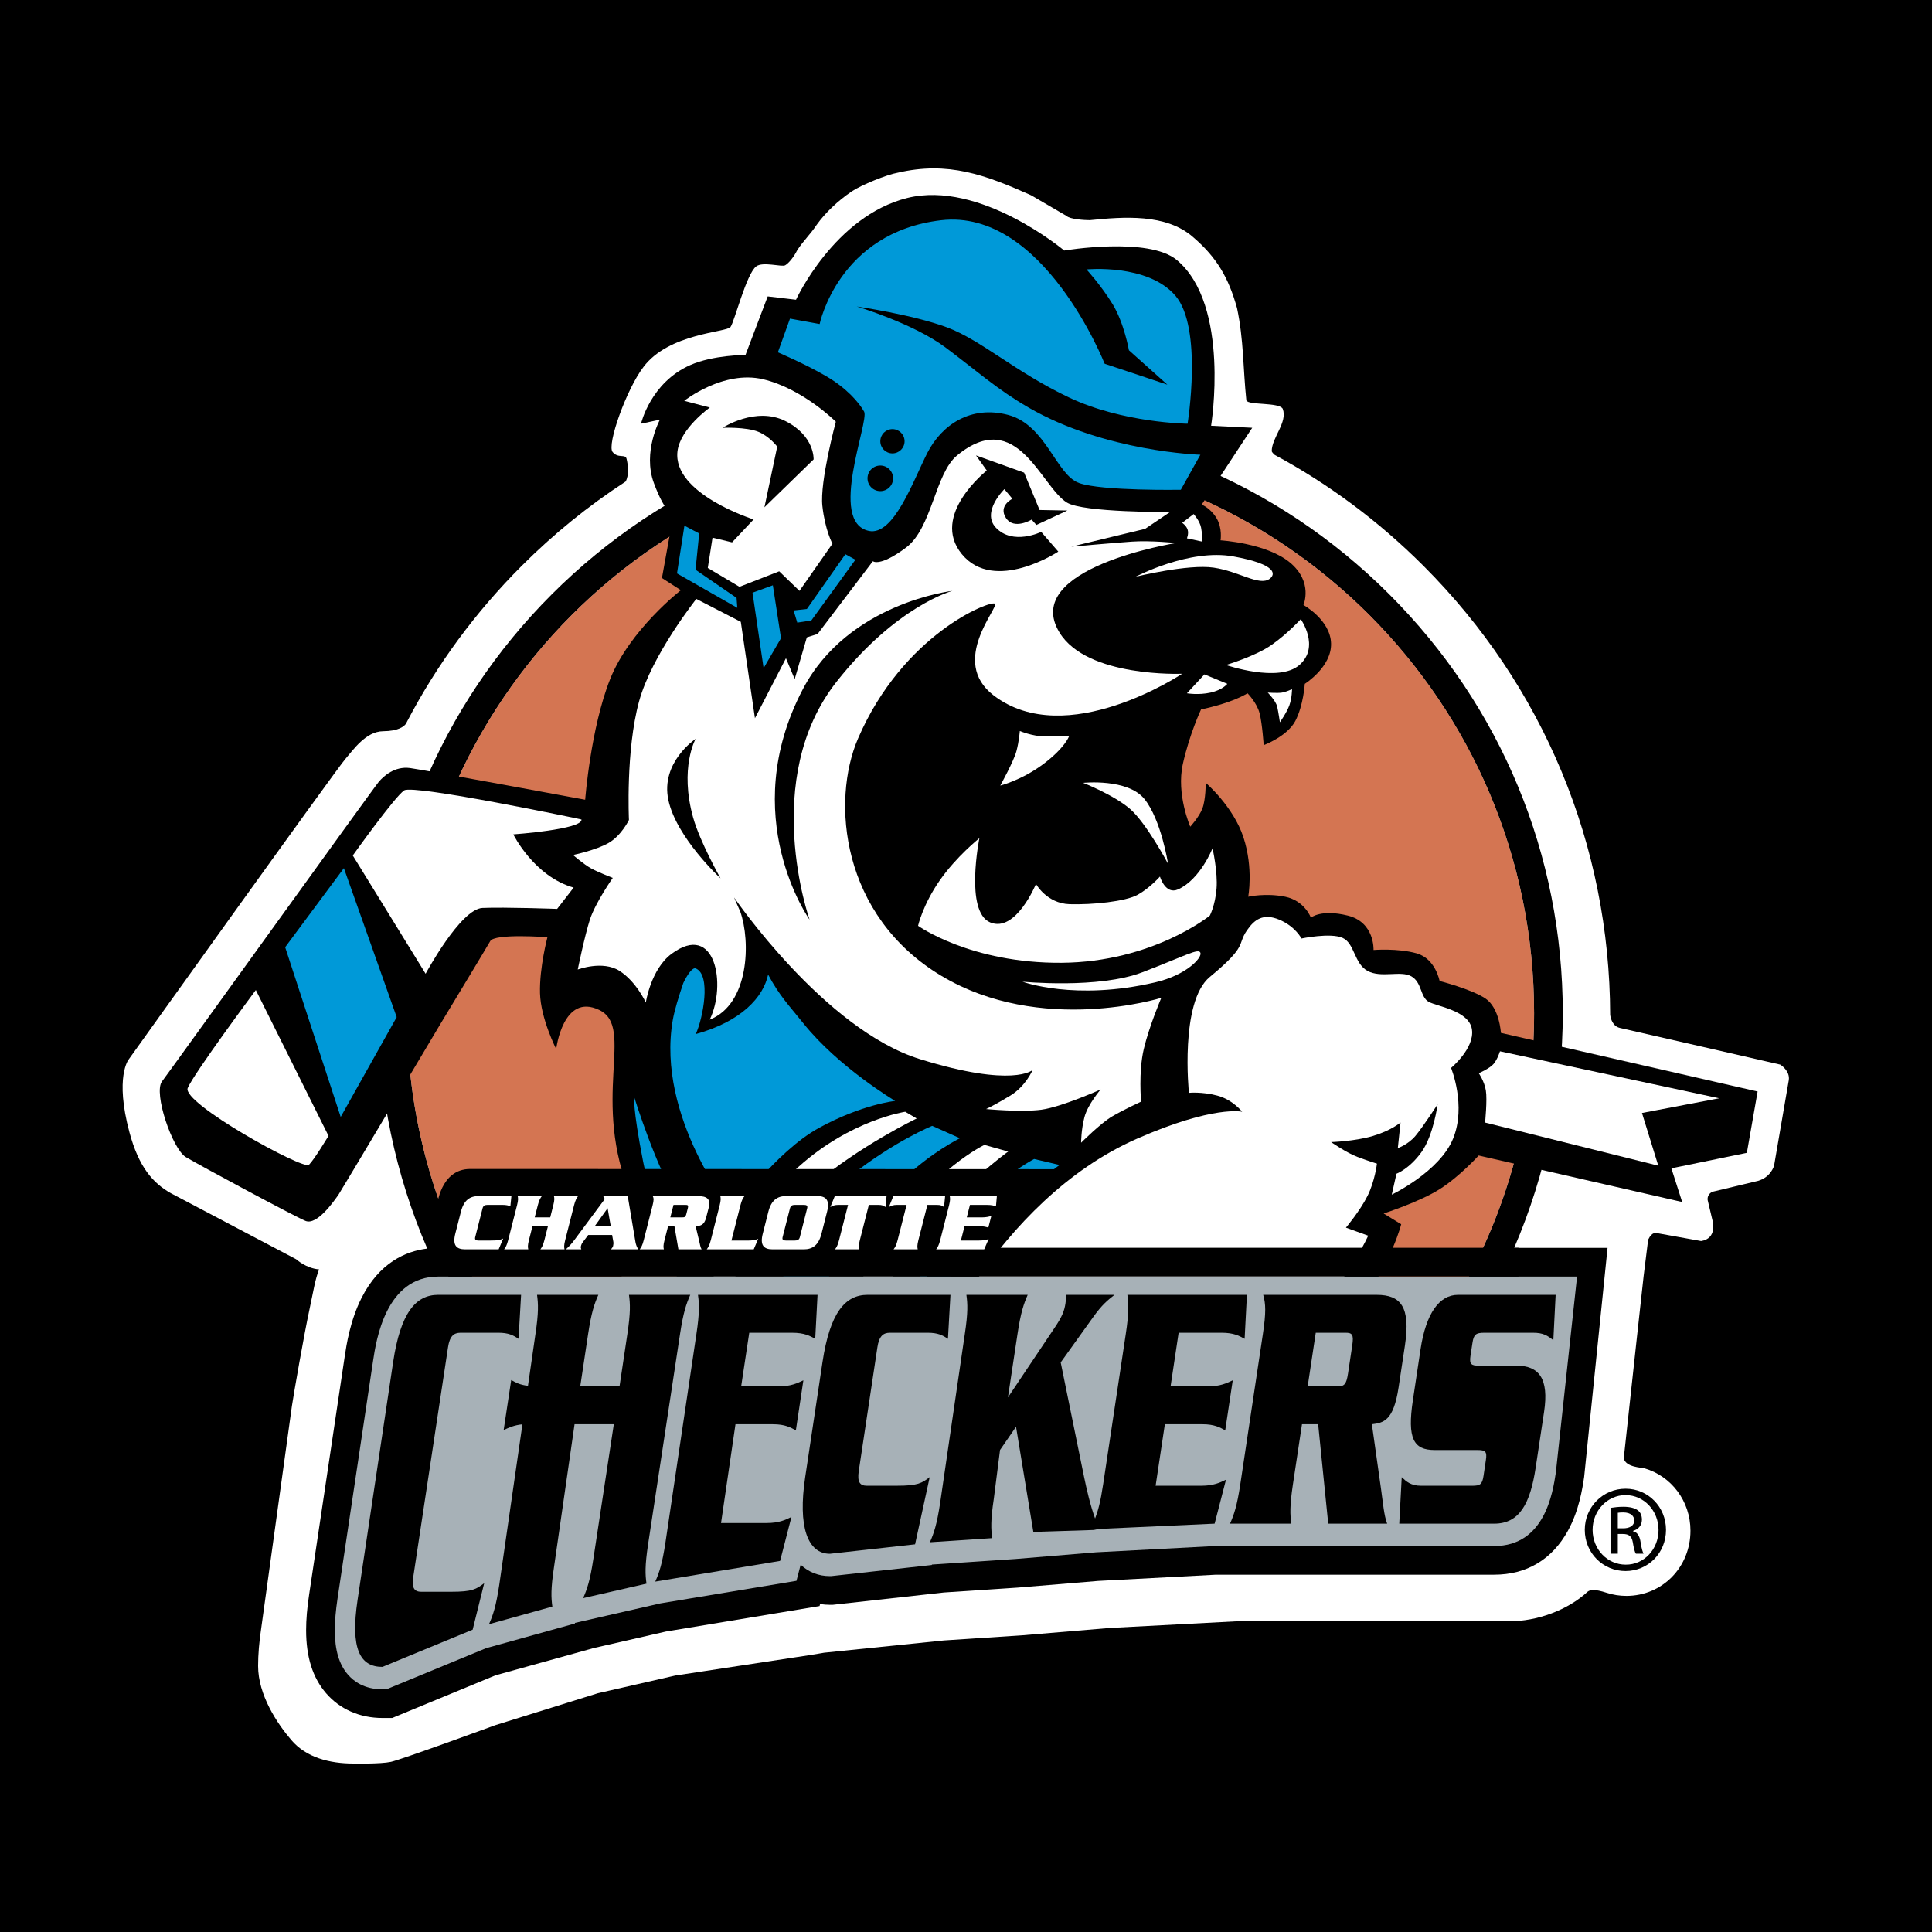
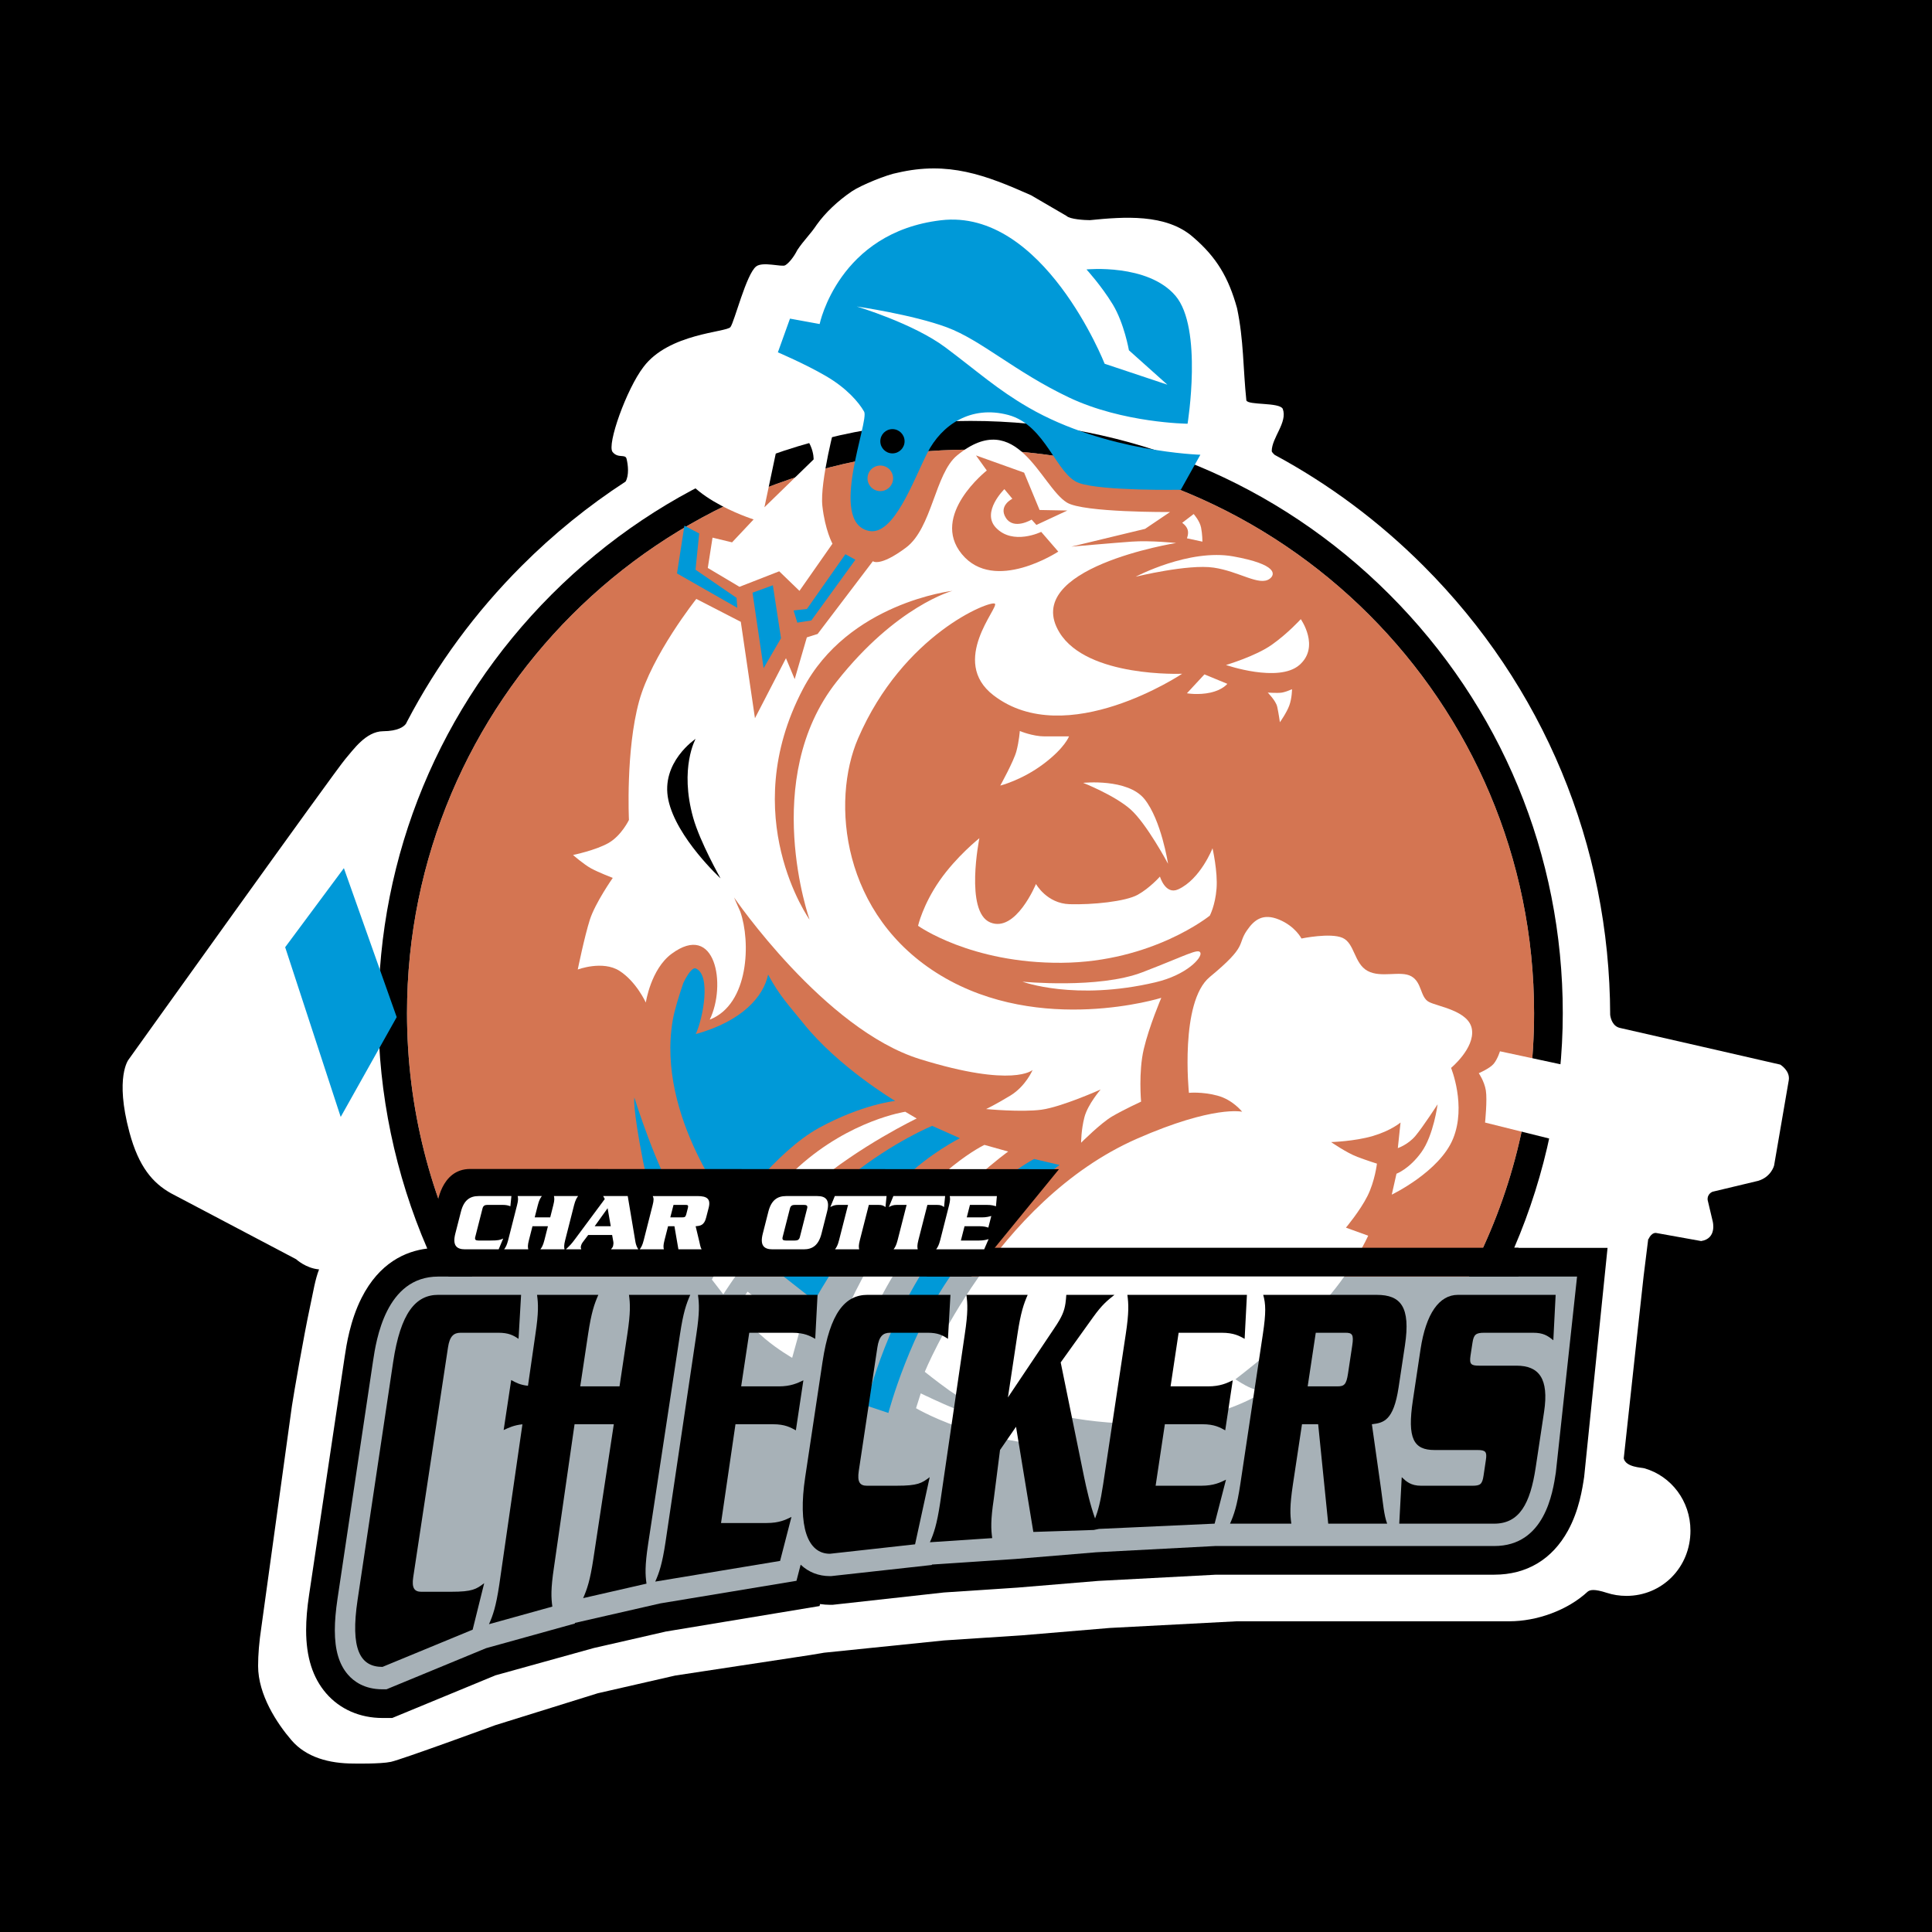
<svg xmlns="http://www.w3.org/2000/svg" version="1.0" id="Layer_1" x="0px" y="0px" width="192.756px" height="192.756px" viewBox="0 0 192.756 192.756" enable-background="new 0 0 192.756 192.756" xml:space="preserve">
  <g>
    <polygon fill-rule="evenodd" clip-rule="evenodd" points="0,0 192.756,0 192.756,192.756 0,192.756 0,0  " />
    <path fill-rule="evenodd" clip-rule="evenodd" fill="#FFFFFF" d="M177.617,106.216c0,0-14.973-3.435-15.985-3.657   c-0.723-0.162-0.928-0.896-0.985-1.301c-0.048-16.928-6.656-32.833-18.631-44.806c-4.453-4.454-9.45-8.162-14.841-11.069   c-0.175-0.159-0.294-0.305-0.294-0.371c0-1.351,1.604-2.871,1.099-4.222c-0.339-0.676-3.462-0.338-3.631-0.844   c-0.337-3.208-0.253-5.994-0.929-9.202c-0.845-3.039-2.025-5.066-4.39-7.091c-2.701-2.364-6.923-2.026-10.299-1.688   c-0.507,0-1.986-0.085-2.324-0.422l-3.545-2.066c-4.558-2.027-8.256-3.422-13.321-2.239c-1.013,0.168-3.623,1.223-4.559,1.857   c-1.408,0.956-2.647,2.138-3.492,3.32c-0.676,1.013-1.267,1.519-1.942,2.533c-0.336,0.675-0.836,1.303-1.208,1.519   c-0.338,0.199-2.236-0.398-2.897,0.115c-0.986,0.76-2.168,5.514-2.563,6.047c-0.392,0.537-6.149,0.607-8.682,3.984   c-1.688,2.195-3.671,7.757-3.08,8.483c0.547,0.675,1.267,0.169,1.391,0.672c0.156,0.608,0.267,1.652-0.094,2.277   c-3.698,2.407-7.172,5.213-10.364,8.408c-4.637,4.636-8.469,9.866-11.427,15.516v-0.006c0,0,0,0.006,0,0.01   c-0.044,0.081-0.088,0.162-0.128,0.246c-0.216,0.287-0.787,0.723-2.276,0.736c-1.735,0.018-2.992,1.885-3.779,2.787   c-0.929,1.063-21.611,29.969-21.611,29.969s-1.398,1.735,0.084,7.26c0.928,3.461,2.337,5.065,4.136,6.078l12.495,6.585   c0,0,0.969,0.905,2.289,1.014c-0.398,1.003-0.574,2.201-0.938,3.896c-0.574,2.657-1.583,8.476-1.773,9.735   c0,0.003-3.052,22.098-3.052,22.098c-0.217,1.442-0.321,2.694-0.321,3.836c0,2.881,1.89,5.736,3.333,7.412   c1.475,1.715,3.771,2.323,6.203,2.323c0,0,2.674,0.057,3.715-0.169c1.039-0.223,10.322-3.623,10.396-3.653   c0.078-0.024,10.245-3.191,10.245-3.191c-0.027,0.007,7.48-1.709,7.723-1.766c0.041-0.007,13.45-2.043,13.45-2.043l1.408-0.236   l11.951-1.223c0.003,0,7.898-0.52,7.898-0.52c0.014-0.004,8.664-0.727,8.664-0.727c0.005,0,12.667-0.665,12.667-0.665h27.2   c2.681,0,5.758-1.063,7.811-2.965c0.236-0.172,0.638-0.28,1.891,0.125c0.618,0.202,1.277,0.307,1.962,0.307   c3.569,0,6.389-2.85,6.389-6.504c0-2.968-1.921-5.449-4.585-6.224c-0.277-0.081-1.867-0.095-2.07-0.992   c0.763-7.102,1.982-18.182,1.982-18.182l0.459-3.697l0.027,0.004c0.338-0.729,0.779-0.611,0.779-0.611l4.475,0.804   c1.604-0.253,1.155-1.958,1.155-1.958l-0.507-2.138c-0.057-0.631,0.493-0.824,0.493-0.824l4.559-1.09   c1.293-0.393,1.577-1.521,1.577-1.521l1.462-8.496C178.631,106.833,177.617,106.216,177.617,106.216L177.617,106.216z" />
    <path fill-rule="evenodd" clip-rule="evenodd" d="M151.069,124.501c3.164-7.344,4.85-15.415,4.85-23.422   c0-15.779-6.146-30.62-17.307-41.781c-11.16-11.157-25.998-17.303-41.781-17.303c-15.783,0-30.621,6.146-41.782,17.303   C43.894,70.459,37.745,85.3,37.745,101.079c0,8.03,1.698,16.124,4.883,23.489c-2.151,0.263-4.776,1.401-6.562,4.939   c-1.135,2.253-1.503,4.688-1.678,5.859c-0.004,0.004-3.545,23.719-3.545,23.719c-0.203,1.337-0.301,2.502-0.301,3.559   c0,2.675,0.652,4.734,1.992,6.292c1.371,1.59,3.366,2.468,5.623,2.468h0.973c0,0,10.229-4.228,10.299-4.255   c0.071-0.021,9.827-2.729,9.827-2.729c-0.024,0.008,6.949-1.587,7.175-1.641c0.037-0.007,15.337-2.543,15.337-2.543   s0.026-0.098,0.05-0.199c0.332,0.047,0.663,0.075,0.983,0.075h0.27l11.106-1.23c0.003,0,7.338-0.486,7.338-0.486   c0.009,0,8.046-0.668,8.046-0.668c0.004,0,11.762-0.621,11.762-0.621h27.754c3.235,0,5.781-1.52,7.361-4.396   c1.111-2.026,1.438-4.194,1.613-5.359c0.005-0.033,2.264-22.165,2.264-22.165l0.071-0.686   C160.387,124.501,152.589,124.501,151.069,124.501L151.069,124.501z" />
    <path fill-rule="evenodd" clip-rule="evenodd" fill="#A7B1B7" d="M146.545,127.364c4.156-7.845,6.511-16.789,6.511-26.285   c0-31.049-25.171-56.22-56.224-56.22c-31.05,0-56.224,25.171-56.224,56.22c0,9.496,2.357,18.44,6.513,26.285h-3.399   c-5.234,0-6.19,6.345-6.504,8.432l-3.545,23.712c-0.175,1.179-0.267,2.222-0.267,3.137c0,1.993,0.426,3.408,1.301,4.425   c0.577,0.672,1.645,1.472,3.451,1.472h0.402c0,0,9.664-3.991,9.938-4.103c0.268-0.077,8.864-2.462,8.864-2.462   s-0.003-0.055-0.006-0.058c0.561-0.128,8.064-1.844,8.522-1.948c0.329-0.055,13.586-2.253,13.586-2.253s0.405-1.562,0.418-1.61   c0.787,0.75,1.79,1.142,2.921,1.142h0.111l10.056-1.111c0,0,0.007-0.04,0.007-0.043c0.128-0.008,8.332-0.555,8.332-0.555   l8.054-0.669c0,0,11.78-0.621,11.871-0.624c0.743,0,27.846,0,27.846,0c5.041,0,5.842-5.325,6.146-7.327l2.118-19.556H146.545   L146.545,127.364z" />
    <path fill-rule="evenodd" clip-rule="evenodd" fill="#D47552" d="M143.31,127.361h3.235c4.156-7.844,6.511-16.786,6.511-26.282   c0-31.049-25.171-56.22-56.224-56.22c-31.05,0-56.224,25.171-56.224,56.22c0,9.496,2.357,18.438,6.511,26.282H143.31   L143.31,127.361z" />
-     <path fill-rule="evenodd" clip-rule="evenodd" d="M162.192,148.529c2.243,0,4.025,1.82,4.025,4.101   c0,2.312-1.782,4.113-4.042,4.113c-2.242,0-4.062-1.801-4.062-4.113c0-2.28,1.819-4.101,4.062-4.101H162.192L162.192,148.529z    M162.176,149.166c-1.807,0-3.282,1.549-3.282,3.464c0,1.945,1.476,3.475,3.299,3.475c1.82,0.02,3.279-1.529,3.279-3.458   c0-1.932-1.459-3.48-3.279-3.48H162.176L162.176,149.166z M161.409,155.014h-0.729v-4.572c0.381-0.054,0.75-0.111,1.293-0.111   c0.692,0,1.148,0.145,1.422,0.348s0.419,0.51,0.419,0.945c0,0.604-0.401,0.969-0.892,1.114v0.034   c0.401,0.074,0.672,0.438,0.764,1.114c0.11,0.709,0.219,0.982,0.293,1.128h-0.766c-0.108-0.146-0.217-0.564-0.312-1.165   c-0.107-0.585-0.398-0.804-0.981-0.804h-0.511V155.014L161.409,155.014z M161.409,152.48h0.53c0.602,0,1.108-0.22,1.108-0.783   c0-0.401-0.292-0.801-1.108-0.801c-0.24,0-0.401,0.018-0.53,0.035V152.48L161.409,152.48z" />
-     <path fill-rule="evenodd" clip-rule="evenodd" d="M67.929,58.883c0,0-5.108,3.963-7.057,8.874   c-1.952,4.907-2.489,12.032-2.489,12.032s-15.935-2.955-17.478-3.161c-1.547-0.199-2.624,0.811-3.094,1.348   c-0.473,0.537-20.788,28.79-21.648,29.918c-0.875,1.141,1.033,6.74,2.376,7.548c1.344,0.807,10.799,5.896,11.944,6.368   c1.141,0.469,2.823-1.952,3.292-2.621c0.243-0.348,10.218-17.116,10.218-17.116s4.771-7.889,4.911-8.165   c0.402-0.804,5.713-0.402,5.713-0.402s-0.807,3.026-0.74,5.579c0.068,2.557,1.615,5.581,1.615,5.581s0.672-5.649,4.301-3.899   c3.63,1.749-0.965,8.9,3.229,18.758c6.521,15.327,21.31,21.446,21.31,21.446l-0.202,1.881l5.781,1.812l0.807-1.677   c0,0,5.312,1.947,8.604,2.488c3.296,0.537,8.472,0.199,8.472,0.199l-0.536-1.412c0,0,6.99,0.875,13.177-0.672   c6.183-1.547,10.016-5.511,10.016-5.511l-1.948-0.807c0,0,4.369-3.229,7.395-7.396c3.025-4.17,3.9-7.733,3.9-7.733l-1.749-1.073   c0,0,3.562-1.146,5.581-2.422c2.017-1.276,3.897-3.363,3.897-3.363l20.305,4.64l-1.078-3.36l7.531-1.545l1.073-6.12l-25.612-5.849   c0,0-0.136-2.484-1.543-3.431c-1.415-0.938-4.573-1.745-4.573-1.745s-0.404-2.219-2.285-2.756   c-1.885-0.535-4.306-0.336-4.306-0.336s0.135-2.756-2.553-3.429c-2.692-0.671-3.697,0.204-3.697,0.204s-0.605-1.682-2.558-2.089   c-1.947-0.4-3.696,0-3.696,0s0.54-2.818-0.471-5.915c-1.009-3.094-3.764-5.448-3.764-5.448s0,1.683-0.336,2.557   c-0.337,0.875-1.211,1.817-1.211,1.817s-1.412-3.229-0.74-6.253c0.672-3.026,1.816-5.444,1.816-5.444s1.342-0.27,2.688-0.739   c1.344-0.473,1.948-0.875,1.948-0.875s0.941,0.939,1.212,2.017c0.268,1.077,0.402,3.161,0.402,3.161s2.354-0.875,3.16-2.422   c0.808-1.547,0.942-3.698,0.942-3.698s2.688-1.681,2.62-4.035c-0.067-2.351-2.755-3.83-2.755-3.83s1.007-2.286-1.345-4.238   c-2.354-1.948-6.925-2.215-6.925-2.215s0.203-1.212-0.405-2.218c-0.604-1.009-1.476-1.344-1.476-1.344l5.041-7.665l-4.103-0.203   c0,0,1.959-12.048-3.427-16.54c-2.823-2.354-11.229-0.942-11.229-0.942s-8.401-7.058-15.665-5.242   c-7.26,1.814-11.093,10.151-11.093,10.151l-2.823-0.334l-2.219,5.848c0,0-3.201-0.013-5.511,1.006   c-3.968,1.75-4.91,5.849-4.91,5.849l1.885-0.402c0,0-1.75,3.225-0.605,6.318c1.142,3.093,1.949,3.161,1.949,3.161l-1.142,6.318   L67.929,58.883L67.929,58.883z" />
    <path fill-rule="evenodd" clip-rule="evenodd" fill="#0099D8" d="M105.713,116.23l-2.537-0.597c0,0-5.368,2.714-10.238,9.873   c-4.87,7.155-6.521,14.723-6.521,14.723l2.218,0.74c0,0,2.175-8.308,6.764-14.449C100.05,120.297,105.713,116.23,105.713,116.23   L105.713,116.23z" />
    <path fill-rule="evenodd" clip-rule="evenodd" fill="#FFFFFF" d="M100.587,114.891l-2.371-0.665c0,0-5.001,2.346-9.867,9.505   c-4.87,7.156-6.129,13.6-6.129,13.6l2.073,1.33c0,0,1.925-7.773,6.517-13.92C95.457,118.521,100.587,114.891,100.587,114.891   L100.587,114.891z" />
    <path fill-rule="evenodd" clip-rule="evenodd" fill="#0099D8" d="M95.771,113.561l-2.765-1.233c0,0-3.697,1.483-8.135,4.978   c-4.437,3.494-8.269,8.806-8.269,8.806l4.657,3.665c0,0,4.146-7.479,8.813-12.068C92.796,115.026,95.771,113.561,95.771,113.561   L95.771,113.561z" />
    <path fill-rule="evenodd" clip-rule="evenodd" fill="#FFFFFF" d="M79.694,116.393c-5.194,4.667-8.671,11.266-8.671,11.266   l1.141,1.479c0,0,4.447-7.014,9.02-10.914c4.572-3.899,10.275-6.632,10.275-6.632l-1.141-0.672   C90.318,110.919,84.888,111.724,79.694,116.393L79.694,116.393z" />
    <path fill-rule="evenodd" clip-rule="evenodd" fill="#FFFFFF" d="M73.376,130.684c0,0,1.678,1.816,2.958,2.891   c1.277,1.077,2.701,1.895,2.701,1.895l0.672-2.422l-5.122-4.181L73.376,130.684L73.376,130.684z" />
    <path fill-rule="evenodd" clip-rule="evenodd" fill="#0099D8" d="M67.659,119.857c-2.083-3.025-4.37-10.353-4.37-10.353   s-0.202,0.873,0.875,6.388c1.077,5.512,5.245,9.814,5.245,9.814l1.344-1.747C70.753,123.96,69.746,122.883,67.659,119.857   L67.659,119.857z" />
    <path fill-rule="evenodd" clip-rule="evenodd" fill="#FFFFFF" d="M83.392,42.077c0,0-3.293-3.296-7.26-4.238   c-3.968-0.939-7.868,2.151-7.868,2.151l2.556,0.672c0,0-2.958,2.087-3.228,4.37c-0.497,4.245,7.597,6.791,7.597,6.791l-2.151,2.287   l-1.949-0.47l-0.473,3.025l3.162,1.881l3.964-1.547l2.02,1.952l3.292-4.707c0,0-0.739-1.344-1.006-3.766   C81.778,48.057,83.392,42.077,83.392,42.077L83.392,42.077z M81.173,45.838l-4.906,4.774l1.276-6.05c0,0-0.74-1.01-1.881-1.48   c-1.209-0.496-3.565-0.401-3.565-0.401s3.296-2.155,6.253-0.675C81.308,43.488,81.173,45.838,81.173,45.838L81.173,45.838z" />
    <path fill-rule="evenodd" clip-rule="evenodd" fill="#FFFFFF" d="M101.407,74.95c-0.267,1.006-1.61,3.428-1.61,3.428   s2.15-0.537,4.301-2.151c2.152-1.615,2.557-2.756,2.557-2.756s-1.209,0-2.42,0c-1.209,0-2.489-0.537-2.489-0.537   S101.678,73.94,101.407,74.95L101.407,74.95z" />
    <path fill-rule="evenodd" clip-rule="evenodd" fill="#FFFFFF" d="M129.644,66.345c2.084-1.816,0.135-4.571,0.135-4.571   s-1.275,1.411-2.891,2.553c-1.613,1.145-4.571,2.019-4.571,2.019S127.563,68.159,129.644,66.345L129.644,66.345z" />
    <path fill-rule="evenodd" clip-rule="evenodd" fill="#FFFFFF" d="M118.42,69.168c0,0,1.141,0.203,2.35-0.067   c1.213-0.27,1.682-0.875,1.682-0.875l-2.286-0.942L118.42,69.168L118.42,69.168z" />
    <path fill-rule="evenodd" clip-rule="evenodd" fill="#FFFFFF" d="M126.483,69.101c0,0,0.811,0.807,0.945,1.412   c0.135,0.604,0.267,1.546,0.267,1.546s0.673-0.942,0.942-1.682c0.267-0.738,0.267-1.614,0.267-1.614s-0.604,0.27-1.007,0.338   C127.493,69.168,126.483,69.101,126.483,69.101L126.483,69.101z" />
    <path fill-rule="evenodd" clip-rule="evenodd" fill="#FFFFFF" d="M112.77,80.731c1.614,1.411,3.766,5.446,3.766,5.446   s-0.672-4.37-2.354-6.457c-1.681-2.084-6.118-1.615-6.118-1.615S111.155,79.319,112.77,80.731L112.77,80.731z" />
    <path fill-rule="evenodd" clip-rule="evenodd" fill="#FFFFFF" d="M105.914,96.058c9.074-0.066,14.787-4.704,14.787-4.704   s0.541-1.009,0.673-2.69c0.136-1.679-0.401-4.032-0.401-4.032s-1.209,3.094-3.428,4.1c-1.276,0.577-1.817-1.277-1.817-1.277   s-1.006,1.142-2.219,1.817c-1.209,0.672-4.505,1.007-6.79,0.939c-2.283-0.067-3.36-2.016-3.36-2.016s-2.016,4.907-4.572,3.833   c-2.555-1.077-1.074-8.401-1.074-8.401s-2.285,1.812-3.967,4.231c-1.682,2.421-2.151,4.508-2.151,4.508   S96.838,96.125,105.914,96.058L105.914,96.058z" />
    <path fill-rule="evenodd" clip-rule="evenodd" fill="#FFFFFF" d="M115.259,98.009c3.161-0.738,4.706-2.487,4.505-2.957   c-0.203-0.469-1.412,0.27-5.781,1.948c-4.37,1.682-11.972,0.942-11.972,0.942S107.235,99.888,115.259,98.009L115.259,98.009z" />
    <path fill-rule="evenodd" clip-rule="evenodd" fill="#FFFFFF" d="M121.441,109.306c1.547,0.401,2.488,1.613,2.488,1.613   s-2.822-0.676-10.487,2.688c-14.21,6.233-21.176,23.259-21.176,23.259s1.077,0.875,2.486,1.885   c1.415,1.006,5.717,3.292,5.717,3.292s-4.101-1.073-5.312-1.546c-1.127-0.439-3.295-1.479-3.295-1.479l-0.469,1.479   c0,0,2.151,1.279,5.514,2.286c3.359,1.01,7.261,1.411,7.261,1.411s-0.203-0.335-0.605-1.411c-0.404-1.077-0.807-2.286-0.807-2.286   s5.781,1.884,12.572,1.479c6.787-0.401,10.688-3.09,10.688-3.09s-0.537-0.135-1.209-0.404c-0.672-0.268-1.547-0.872-1.547-0.872   s5.177-3.968,8.338-7.196c3.157-3.225,4.906-7.128,4.906-7.128l-2.219-0.804c0,0,1.412-1.683,2.15-3.16   c0.74-1.479,0.943-3.226,0.943-3.226s-0.875-0.27-1.949-0.672c-1.076-0.404-2.624-1.479-2.624-1.479s2.354-0.071,4.167-0.608   c1.817-0.536,2.76-1.344,2.76-1.344l-0.271,2.553c0,0,1.01-0.335,1.749-1.209c0.739-0.875,2.219-3.16,2.219-3.16   s-0.401,3.093-1.614,4.774c-1.209,1.682-2.488,2.15-2.488,2.15l-0.47,2.087c0,0,4.771-2.288,6.115-5.581   c1.348-3.296-0.199-7.062-0.199-7.062s2.354-1.948,2.084-3.829c-0.268-1.885-3.428-2.285-4.303-2.759   c-0.874-0.47-0.671-1.949-1.749-2.553c-1.073-0.604-3.022,0.202-4.37-0.541c-1.343-0.739-1.275-2.754-2.488-3.292   c-1.209-0.538-4.099,0.064-4.099,0.064s-0.605-1.207-2.219-1.881c-1.614-0.672-2.488,0-3.225,1.077   c-1.004,1.456,0.132,1.479-3.702,4.64c-3.018,2.492-2.083,11.562-2.083,11.562S119.898,108.899,121.441,109.306L121.441,109.306z" />
    <path fill-rule="evenodd" clip-rule="evenodd" fill="#FFFFFF" d="M121.08,56.631c2.556,0.371,4.552,1.874,5.592,1.118   c0.584-0.426,0.797-1.436-3.624-2.236c-4.416-0.796-9.741,2.026-9.741,2.026S118.524,56.259,121.08,56.631L121.08,56.631z" />
    <path fill-rule="evenodd" clip-rule="evenodd" fill="#FFFFFF" d="M118.486,52.832c0.136,0.402-0.066,0.875-0.066,0.875l1.545,0.333   c0,0,0-0.739-0.135-1.411c-0.135-0.672-0.738-1.344-0.738-1.344l-1.146,0.875C117.946,52.16,118.352,52.43,118.486,52.832   L118.486,52.832z" />
    <path fill-rule="evenodd" clip-rule="evenodd" fill="#0099D8" d="M102.619,40.662c-3.104-1.793-5.042-3.562-8.27-5.983   c-3.225-2.417-8.874-4.1-8.874-4.1s5.582,0.807,9.009,2.084c3.427,1.28,6.79,4.437,12.169,6.993   c5.376,2.553,11.832,2.62,11.832,2.62s1.547-9.546-1.212-12.771c-2.756-3.228-8.874-2.624-8.874-2.624s1.479,1.614,2.624,3.494   c1.141,1.886,1.61,4.573,1.61,4.573l3.836,3.431l-6.258-2.087c0,0-6.115-15.53-16.333-14.317   c-10.218,1.208-12.102,10.353-12.102,10.353l-2.959-0.54l-1.208,3.364c0,0,2.688,1.141,4.771,2.353   c2.087,1.209,3.295,2.621,3.833,3.562c0.541,0.943-3.63,11.025,0.473,11.9c2.488,0.53,4.438-5.042,5.845-7.8   c1.415-2.756,4.306-4.771,8.07-3.765c3.763,1.009,4.774,5.986,7.059,6.79c2.286,0.807,10.15,0.672,10.15,0.672l1.952-3.495   C119.764,45.369,110.281,45.098,102.619,40.662L102.619,40.662z M87.83,48.999c-0.707,0-1.277-0.57-1.277-1.276   s0.571-1.276,1.277-1.276c0.705,0,1.275,0.57,1.275,1.276S88.535,48.999,87.83,48.999L87.83,48.999z M89.038,45.234   c-0.669,0-1.208-0.541-1.208-1.209c0-0.669,0.54-1.212,1.208-1.212c0.668,0,1.212,0.543,1.212,1.212   C90.25,44.693,89.706,45.234,89.038,45.234L89.038,45.234z" />
    <polygon fill-rule="evenodd" clip-rule="evenodd" fill="#0099D8" points="68.284,52.447 67.544,57.211 73.562,60.645 73.487,59.65    69.392,56.84 69.759,53.223 68.284,52.447  " />
    <polygon fill-rule="evenodd" clip-rule="evenodd" fill="#0099D8" points="75.079,59.133 77.108,58.393 77.921,63.675    76.186,66.663 75.079,59.133  " />
    <polygon fill-rule="evenodd" clip-rule="evenodd" fill="#0099D8" points="79.177,60.905 80.504,60.757 84.344,55.294    85.343,55.844 80.947,61.902 79.545,62.121 79.177,60.905  " />
-     <path fill-rule="evenodd" clip-rule="evenodd" fill="#FFFFFF" d="M58.012,81.761c-0.003-0.017-16.752-3.526-17.688-2.902   c-0.939,0.625-5.126,6.494-5.126,6.494l7.266,11.799c0,0,3.479-6.474,5.677-6.565c2.235-0.095,7.445,0.095,7.445,0.095l1.645-2.124   c-3.971-1.134-6.018-5.312-6.018-5.312S58.14,82.754,58.012,81.761L58.012,81.761z" />
    <polygon fill-rule="evenodd" clip-rule="evenodd" fill="#0099D8" points="34.31,86.616 28.451,94.504 33.992,111.438    39.579,101.478 34.31,86.616  " />
    <path fill-rule="evenodd" clip-rule="evenodd" fill="#FFFFFF" d="M25.524,98.776l7.252,14.548c0,0-1.404,2.343-1.952,2.89   c-0.546,0.547-12.722-6.176-12.095-7.662C19.351,107.069,25.524,98.776,25.524,98.776L25.524,98.776z" />
    <path fill-rule="evenodd" clip-rule="evenodd" fill="#FFFFFF" d="M149.651,104.888l21.872,4.688l-7.703,1.466l1.627,5.258   l-17.282-4.303c0,0,0.233-2.269,0.078-3.205c-0.155-0.935-0.706-1.718-0.706-1.718s1.095-0.47,1.486-0.936   C149.415,105.668,149.651,104.888,149.651,104.888L149.651,104.888z" />
    <path fill-rule="evenodd" clip-rule="evenodd" fill="#FFFFFF" d="M93.88,97.334c-9.947-5.98-10.978-17.394-8.27-23.661   c4.504-10.42,13.176-13.785,13.646-13.446c0.472,0.333-4.583,5.723-0.133,9.144c7.261,5.579,18.822-2.151,18.822-2.151   s-9.462,0.409-12.233-4.103c-3.968-6.454,11.629-8.942,11.629-8.942s-2.553-0.271-4.438-0.136c-1.884,0.136-6.014,0.5-6.014,0.5   l7.358-1.775l2.488-1.679c0,0-8.648,0.064-10.286-0.942c-2.623-1.614-4.964-9.614-10.957-4.707c-2.219,1.816-2.489,7.26-5.11,9.208   c-2.624,1.953-3.295,1.348-3.295,1.348l-5.514,7.261l-1.074,0.338l-1.212,4.166l-0.871-2.086l-3.094,5.986l-1.411-9.617   l-4.438-2.286c0,0-4.447,5.592-5.713,10.222c-1.344,4.906-1.01,11.832-1.01,11.832s-0.739,1.543-2.016,2.286   c-1.279,0.74-3.562,1.209-3.562,1.209s1.074,0.942,1.814,1.344c0.739,0.402,2.151,0.942,2.151,0.942s-1.746,2.488-2.286,4.167   c-0.537,1.682-1.208,4.974-1.208,4.974s2.488-0.939,4.167,0.135c1.681,1.078,2.624,3.161,2.624,3.161s0.49-3.316,2.563-4.858   c4.39-3.256,5.504,3.079,3.815,6.561c3.941-1.54,4.093-7.8,3.046-10.775c-0.396-0.875-0.617-1.411-0.617-1.411   s9.005,13.178,18.555,16.13c9.344,2.894,11.229,1.077,11.229,1.077s-0.676,1.613-2.219,2.557c-1.55,0.938-2.422,1.344-2.422,1.344   s3.495,0.334,5.512,0.067c2.018-0.271,5.915-2.017,5.915-2.017s-1.276,1.477-1.614,2.752c-0.334,1.28-0.334,2.558-0.334,2.558   s1.948-1.949,3.09-2.621c1.145-0.672,2.894-1.479,2.894-1.479s-0.27-2.961,0.268-5.244c0.539-2.289,1.749-5.112,1.749-5.112   S103.828,103.321,93.88,97.334L93.88,97.334z M98.452,46.943l-1.077-1.506l4.801,1.719l1.543,3.725l2.773,0.053l-3.09,1.439   l-0.479-0.533c0,0-1.757,1.067-2.558-0.16c-0.796-1.225,0.64-1.918,0.64-1.918l-0.798-0.959c0,0-2.323,2.27-0.852,3.836   c1.702,1.81,4.526,0.425,4.526,0.425l1.704,1.969c0,0-6.379,4.202-9.624,0.248C92.779,51.403,98.452,46.943,98.452,46.943   L98.452,46.943z M80.772,91.756c0,0-7.329-10.286-0.673-22.993c4.522-8.634,14.923-9.813,14.923-9.813s-5.579,1.479-11.562,9.074   C75.811,77.735,80.772,91.756,80.772,91.756L80.772,91.756z" />
    <path fill-rule="evenodd" clip-rule="evenodd" fill="#0099D8" d="M80.164,102.109c-1.352-1.688-2.391-2.736-3.529-4.877   c-0.473,2.24-2.644,4.671-7.219,5.938c0.729-1.574,1.552-5.906,0-6.548c-0.336-0.135-0.861,0.649-1.244,1.458   c-0.465,1.365-0.881,2.726-1.05,3.691c-1.682,9.681,5.983,19.163,5.983,19.163s4.302-6.051,8.604-8.404s7.599-2.691,7.599-2.691   S83.662,106.479,80.164,102.109L80.164,102.109z" />
    <path fill-rule="evenodd" clip-rule="evenodd" d="M69.401,73.717c0,0-1.627,2.897-0.246,7.855c0.686,2.448,2.734,6.061,2.734,6.061   s-4.399-4.048-5.206-7.813C65.88,76.054,69.401,73.717,69.401,73.717L69.401,73.717z" />
    <path fill-rule="evenodd" clip-rule="evenodd" d="M96.903,127.361H44.741l-0.756-3.701l-0.384-3.347c0,0,0.323-3.685,3.312-3.685   c2.993,0,58.744,0.021,58.744,0.021L96.903,127.361L96.903,127.361z" />
-     <polygon fill-rule="evenodd" clip-rule="evenodd" fill="#A7B1B7" points="141.426,149.952 64.611,149.952 62.016,127.361    138.83,127.361 141.426,149.952  " />
    <path fill-rule="evenodd" clip-rule="evenodd" d="M67.845,133.111c0.328-2.174,0.628-3.032,1.023-3.924h-6.116   c0.125,0.892,0.166,1.75-0.162,3.924l-0.78,5.207H57.89l0.784-5.207c0.327-2.174,0.628-3.032,1.023-3.924h-6.116   c0.122,0.892,0.166,1.75-0.161,3.924l-0.744,5.149c-0.807-0.084-1.256-0.341-1.673-0.573l-0.754,4.991   c0.497-0.233,1.03-0.49,1.874-0.574l-2.313,16.022c-0.327,2.175-0.628,3.032-1.023,3.92l6.321-1.755   c-0.122-0.889-0.165-1.746,0.163-3.925l2.053-14.271h3.917l-2.04,13.427c-0.328,2.175-0.628,3.032-1.02,3.924l6.321-1.445   c-0.125-0.892-0.169-1.75,0.158-3.924L67.845,133.111L67.845,133.111z" />
    <path fill-rule="evenodd" clip-rule="evenodd" d="M146.909,133.97c0.122-0.821,0.341-1,1.162-1h4.886   c1.013,0,1.445,0.284,2.019,0.749l0.23-4.531h-9.753c-1.854,0-3.184,1.854-3.725,5.424l-0.766,5.099   c-0.574,3.815,0.07,4.958,2.161,4.958h4.285c0.816,0,0.962,0.178,0.838,0.995l-0.233,1.57c-0.132,0.858-0.324,0.999-1.142,0.999   h-5.082c-1.033,0-1.486-0.426-1.938-0.854l-0.247,4.637h9.472c2.522,0,3.596-1.996,4.139-5.599l0.839-5.565   c0.499-3.315-0.514-4.599-2.752-4.599h-3.725c-0.817,0-0.99-0.145-0.865-0.999L146.909,133.97L146.909,133.97z" />
    <path fill-rule="evenodd" clip-rule="evenodd" d="M77.125,142.097c1.204,0,1.758,0.325,2.279,0.608l0.749-4.99   c-0.601,0.283-1.253,0.604-2.458,0.604h-3.749l0.807-5.349h4.285c1.226,0,1.78,0.32,2.297,0.607l0.232-4.39H69.637   c0.126,0.892,0.17,1.75-0.158,3.924l-3.083,20.761c-0.328,2.179-0.628,3.032-1.021,3.924l12.455-2.063l1.134-4.39   c-0.582,0.287-1.231,0.608-2.462,0.608h-4.564l1.441-9.854H77.125L77.125,142.097z" />
    <path fill-rule="evenodd" clip-rule="evenodd" d="M42.042,158.812c-0.688,0-0.981-0.358-0.813-1.462l3.468-22.919   c0.166-1.107,0.564-1.462,1.253-1.462h3.769c1.01,0,1.49,0.25,2.016,0.607l0.254-4.39h-8.266c-2.243,0-3.759,1.783-4.498,6.706   l-3.546,23.709c-0.739,4.923,0.24,6.706,2.479,6.706l8.999-3.715l1.151-4.637c-0.8,0.605-1.185,0.855-3.292,0.855H42.042   L42.042,158.812z" />
    <path fill-rule="evenodd" clip-rule="evenodd" d="M86.492,148.232c-0.689,0-0.979-0.354-0.814-1.462l1.858-12.339   c0.166-1.107,0.564-1.462,1.252-1.462h3.769c1.014,0,1.493,0.25,2.02,0.607l0.25-4.39H86.56c-2.239,0-3.756,1.783-4.499,6.706   l-1.726,11.478c-0.743,4.924,0.227,7.649,2.466,7.649l8.496-0.942l1.459-6.7c-0.8,0.605-1.182,0.854-3.293,0.854H86.492   L86.492,148.232z" />
    <path fill-rule="evenodd" clip-rule="evenodd" d="M137.356,129.188H126.03c0.254,0.892,0.294,1.75-0.034,3.924l-2.252,14.98   c-0.327,2.175-0.631,3.032-1.023,3.923h6.116c-0.126-0.891-0.169-1.748,0.159-3.923l0.904-5.995h1.613l1.004,9.918h5.879   c-0.324-0.854-0.405-2.033-0.615-3.498l-0.908-6.42c1.145-0.141,2.158-0.317,2.664-3.671l0.636-4.21   C140.746,130.399,139.764,129.188,137.356,129.188L137.356,129.188z M134.911,134.253l-0.419,2.783   c-0.165,1.104-0.384,1.282-1.053,1.282h-2.972l0.807-5.349h2.969C134.911,132.97,135.081,133.148,134.911,134.253L134.911,134.253z   " />
    <path fill-rule="evenodd" clip-rule="evenodd" d="M115.296,148.232l0.922-6.136h3.747c1.207,0,1.76,0.325,2.276,0.608l0.75-4.99   c-0.598,0.283-1.252,0.604-2.458,0.604h-3.745l0.804-5.349h4.285c1.226,0,1.783,0.32,2.3,0.607l0.229-4.39h-11.928   c0.122,0.892,0.17,1.75-0.161,3.924l-2.256,14.98c-0.263,1.762-0.514,2.661-0.804,3.41c-0.479-1.311-0.861-2.999-1.101-4.157   l-2.33-11.414l3.219-4.493c0.922-1.287,1.435-1.68,2.146-2.25h-4.805c-0.021,0.287-0.041,0.57-0.085,0.857   c-0.114,0.747-0.327,1.317-1.104,2.462l-4.636,6.917l0.953-6.312c0.327-2.174,0.628-3.032,1.02-3.924h-6.116   c0.125,0.892,0.169,1.75-0.16,3.924l-2.46,16.841c-0.329,2.174-0.628,3.031-1.021,3.92l6.217-0.412   c-0.122-0.891-0.169-1.749,0.158-3.923l0.621-4.869l1.597-2.318l1.727,10.493l6.027-0.196l0.517-0.105l11.543-0.526l1.134-4.387   c-0.58,0.284-1.232,0.604-2.458,0.604H115.296L115.296,148.232z" />
    <polygon fill-rule="evenodd" clip-rule="evenodd" points="92.462,127.351 151.498,127.351 151.498,124.49 92.462,124.49    92.462,127.351  " />
    <path fill-rule="evenodd" clip-rule="evenodd" fill="#FFFFFF" d="M50.92,120.351c-0.206-0.081-0.396-0.139-0.793-0.139h-1.489   c-0.271,0-0.425,0.085-0.494,0.342l-0.732,2.873c-0.064,0.26,0.05,0.341,0.321,0.341h1.174c0.831,0,0.979-0.058,1.297-0.199   l-0.453,1.077h-3.347c-0.881,0-1.269-0.411-0.979-1.561l0.562-2.194c0.29-1.144,0.891-1.56,1.772-1.56h3.263L50.92,120.351   L50.92,120.351z" />
    <path fill-rule="evenodd" clip-rule="evenodd" fill="#FFFFFF" d="M54.895,121.458l0.307-1.216c0.132-0.506,0.115-0.705,0.064-0.911   h2.411c-0.152,0.206-0.27,0.405-0.402,0.911l-0.888,3.492c-0.128,0.506-0.111,0.705-0.064,0.911h-2.41   c0.155-0.206,0.272-0.405,0.401-0.911l0.354-1.395h-1.542l-0.355,1.395c-0.131,0.506-0.115,0.705-0.064,0.911h-2.411   c0.156-0.206,0.271-0.405,0.402-0.911l0.888-3.492c0.132-0.506,0.111-0.705,0.063-0.911h2.412   c-0.152,0.206-0.273,0.405-0.402,0.911l-0.311,1.216H54.895L54.895,121.458z" />
    <path fill-rule="evenodd" clip-rule="evenodd" fill="#FFFFFF" d="M58.683,123.218l-0.553,0.733   c-0.074,0.101-0.128,0.205-0.155,0.316c-0.048,0.183-0.041,0.199,0.023,0.378h-1.539c0.429-0.405,0.566-0.554,0.867-0.959   l3.013-4.059l-0.162-0.297h2.452l0.77,4.585c0.047,0.274,0.152,0.534,0.287,0.729h-2.725c0.155-0.195,0.179-0.229,0.21-0.348   c0.03-0.125,0.044-0.28,0.023-0.396l-0.122-0.685H58.683L58.683,123.218z M60.936,122.34l-0.314-1.797l-1.29,1.797H60.936   L60.936,122.34z" />
    <path fill-rule="evenodd" clip-rule="evenodd" fill="#FFFFFF" d="M66.653,122.34l-0.355,1.395   c-0.131,0.506-0.114,0.705-0.064,0.911h-2.411c0.155-0.206,0.273-0.405,0.401-0.911l0.888-3.492   c0.132-0.506,0.115-0.705,0.014-0.911h4.464c0.952,0,1.341,0.279,1.114,1.172l-0.253,0.979c-0.196,0.782-0.598,0.824-1.047,0.857   l0.358,1.496c0.081,0.337,0.115,0.614,0.239,0.81h-2.316l-0.397-2.306H66.653L66.653,122.34z M66.876,121.458h1.172   c0.263,0,0.351-0.04,0.418-0.301l0.166-0.645c0.064-0.26-0.003-0.301-0.267-0.301h-1.168L66.876,121.458L66.876,121.458z" />
-     <path fill-rule="evenodd" clip-rule="evenodd" fill="#FFFFFF" d="M74.709,123.768c0.241,0,0.672-0.033,0.939-0.175l-0.449,1.053   h-4.688c0.155-0.206,0.273-0.405,0.405-0.911l0.888-3.492c0.128-0.506,0.112-0.705,0.062-0.911h2.414   c-0.155,0.206-0.277,0.405-0.405,0.911l-0.899,3.525H74.709L74.709,123.768z" />
    <path fill-rule="evenodd" clip-rule="evenodd" fill="#FFFFFF" d="M76.659,120.891c0.291-1.144,0.891-1.56,1.773-1.56h3.11   c0.881,0,1.269,0.416,0.975,1.56l-0.557,2.194c-0.294,1.149-0.892,1.561-1.773,1.561h-3.11c-0.881,0-1.269-0.411-0.975-1.561   L76.659,120.891L76.659,120.891z M78.082,123.427c-0.063,0.26,0.052,0.341,0.325,0.341h0.898c0.273,0,0.429-0.081,0.496-0.341   l0.729-2.873c0.068-0.257-0.046-0.342-0.32-0.342h-0.898c-0.274,0-0.429,0.085-0.497,0.342L78.082,123.427L78.082,123.427z" />
    <path fill-rule="evenodd" clip-rule="evenodd" fill="#FFFFFF" d="M88.454,119.331l-0.111,1.098   c-0.193-0.143-0.335-0.217-0.716-0.217h-0.942l-0.898,3.522c-0.128,0.506-0.115,0.705-0.064,0.911H83.31   c0.156-0.206,0.274-0.405,0.402-0.911l0.899-3.522h-0.943c-0.381,0-0.563,0.074-0.827,0.217l0.449-1.098H88.454L88.454,119.331z" />
    <path fill-rule="evenodd" clip-rule="evenodd" fill="#FFFFFF" d="M94.295,119.331l-0.108,1.098   c-0.195-0.143-0.337-0.217-0.719-0.217h-0.942l-0.899,3.522c-0.128,0.506-0.111,0.705-0.064,0.911h-2.411   c0.156-0.206,0.273-0.405,0.402-0.911l0.899-3.522H89.51c-0.382,0-0.564,0.074-0.827,0.217l0.449-1.098H94.295L94.295,119.331z" />
    <path fill-rule="evenodd" clip-rule="evenodd" fill="#FFFFFF" d="M97.665,123.768c0.482,0,0.74-0.074,0.969-0.142l-0.444,1.02   h-4.792c0.155-0.206,0.273-0.405,0.405-0.911l0.888-3.492c0.128-0.506,0.111-0.705,0.064-0.911h4.704l-0.091,1.02   c-0.203-0.064-0.422-0.139-0.908-0.139h-1.688l-0.317,1.246h1.479c0.473,0,0.729-0.075,0.969-0.142l-0.297,1.161   c-0.203-0.064-0.422-0.138-0.899-0.138h-1.474l-0.365,1.428H97.665L97.665,123.768z" />
  </g>
</svg>